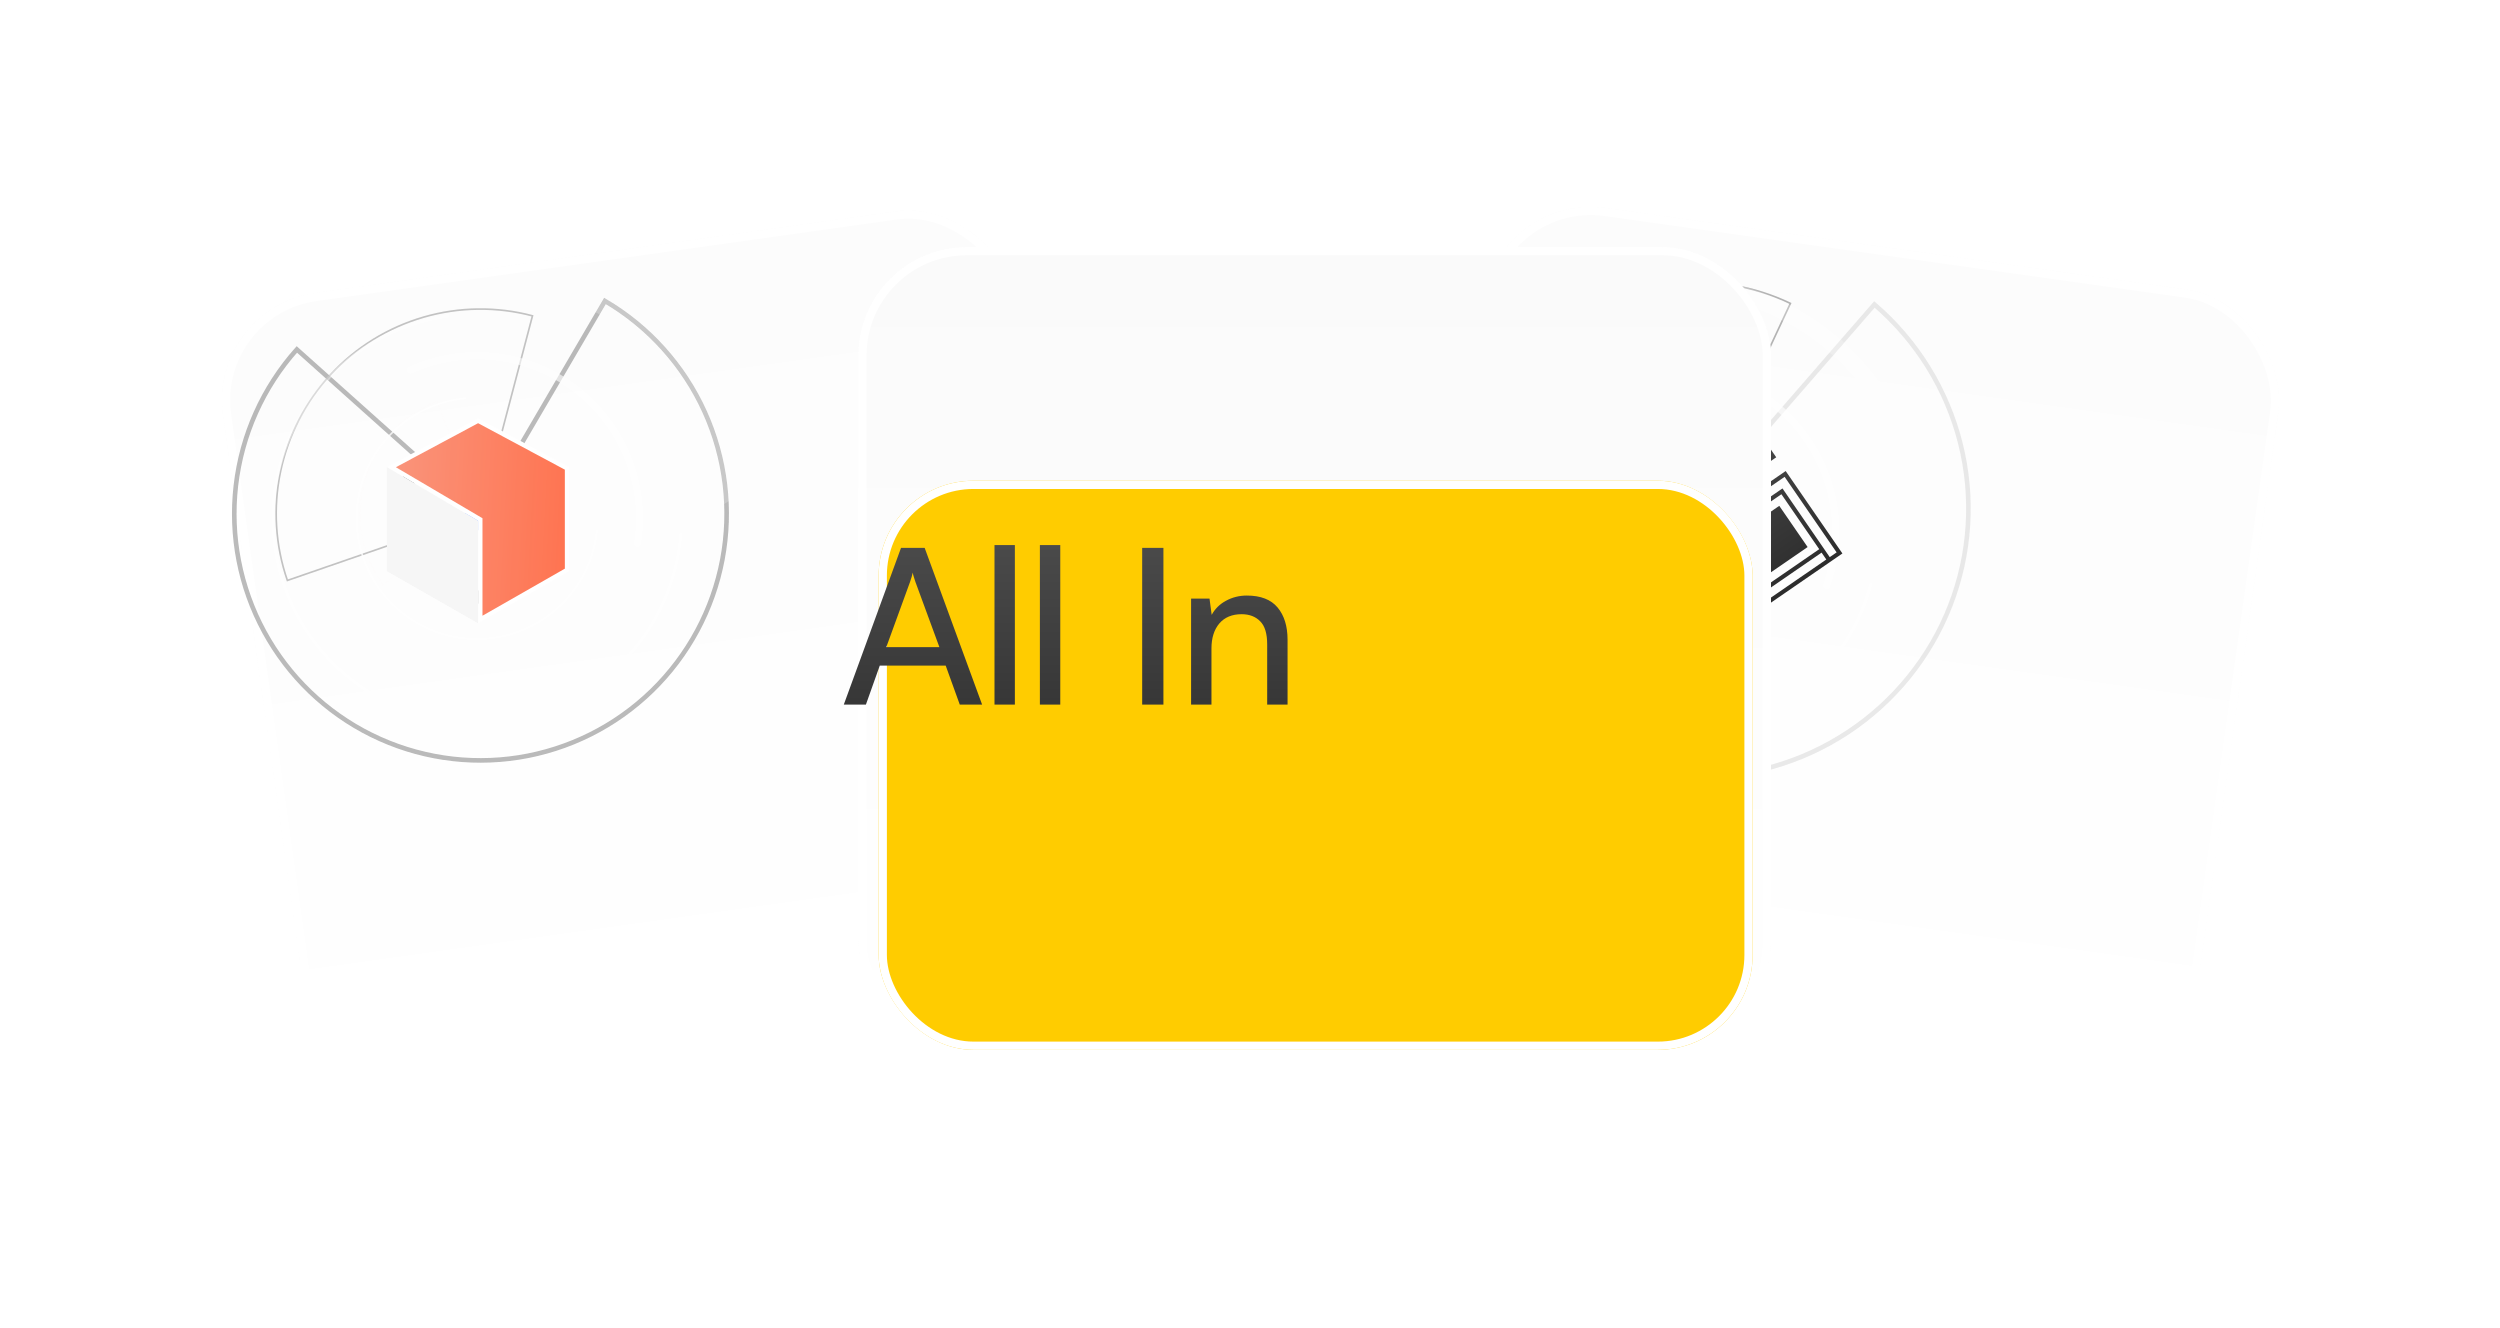
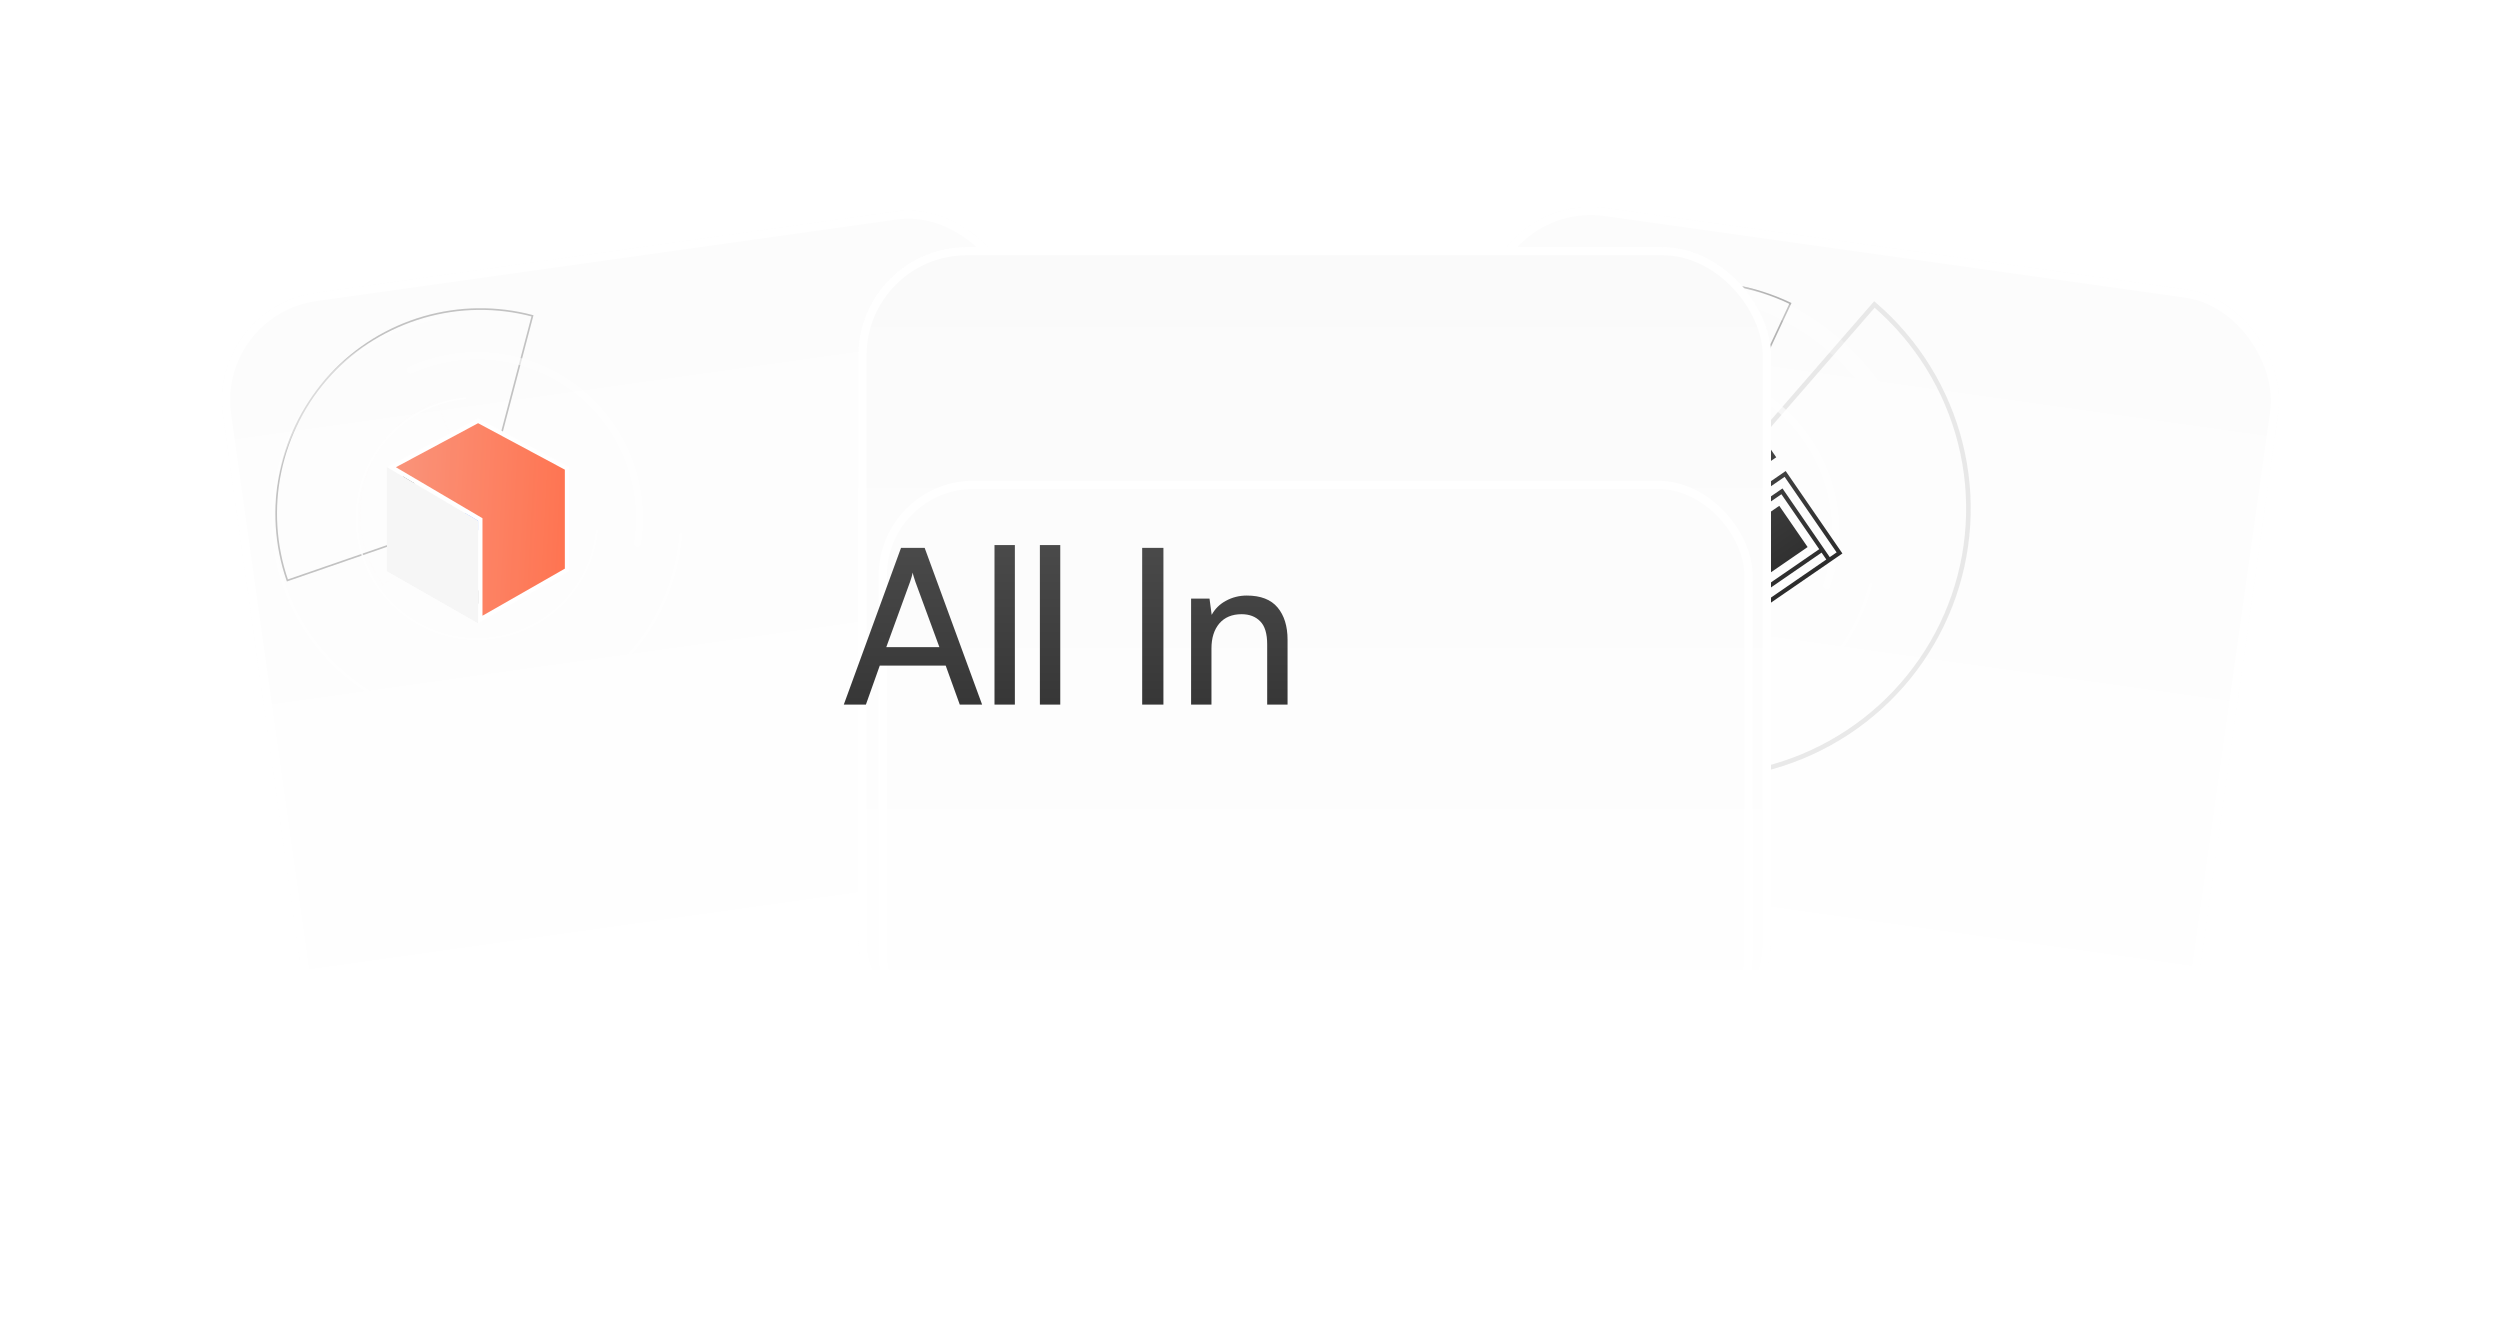
<svg xmlns="http://www.w3.org/2000/svg" width="369" height="196" viewBox="0 0 369 196" fill="none">
  <g filter="url(#filter0_di_40000936_14416)">
    <rect x="2" y="28" width="118.493" height="118.493" rx="16" transform="rotate(-8 2 28)" fill="url(#paint0_linear_40000936_14416)" />
    <rect x="2.686" y="28.517" width="117.277" height="117.277" rx="15.392" transform="rotate(-8 2.686 28.517)" stroke="white" stroke-width="1.215" />
  </g>
  <g opacity="0.8">
    <path d="M70.938 75.817L69.049 64.355C71.027 64.027 73.057 64.219 74.939 64.912C76.821 65.605 78.491 66.775 79.787 68.308C81.083 69.84 81.96 71.684 82.333 73.658C82.706 75.632 82.561 77.668 81.914 79.57C81.266 81.471 80.137 83.171 78.638 84.505C77.139 85.839 75.32 86.76 73.359 87.179C71.398 87.598 69.362 87.501 67.45 86.896C65.538 86.292 63.815 85.201 62.449 83.73L70.938 75.817Z" stroke="#2E6CFF" stroke-opacity="0.1" stroke-width="0.555" stroke-linecap="round" />
    <path d="M70.92 75.818L56.529 86.278C55.158 84.384 54.172 82.239 53.629 79.964C53.086 77.689 52.995 75.329 53.361 73.018C53.728 70.708 54.546 68.493 55.767 66.499C56.989 64.505 58.59 62.772 60.48 61.399C61.716 60.505 63.06 59.772 64.48 59.217L70.92 75.818Z" stroke="#FFF7F7" stroke-opacity="0.11" stroke-width="0.19" stroke-linecap="round" />
    <path d="M70.909 75.818L42.416 85.673C40.633 80.5 40.287 74.94 41.414 69.586C42.541 64.231 45.099 59.285 48.814 55.274C52.529 51.263 57.262 48.339 62.507 46.814C67.752 45.289 73.313 45.22 78.594 46.615L70.909 75.818Z" stroke="black" stroke-opacity="0.29" stroke-width="0.247" stroke-linecap="round" />
-     <path d="M70.927 75.822L89.291 44.42C95.757 48.217 100.893 53.925 103.995 60.761C107.097 67.597 108.014 75.227 106.619 82.605C105.224 89.983 101.586 96.749 96.204 101.975C90.822 107.201 83.958 110.631 76.554 111.797C69.15 112.962 61.567 111.804 54.845 108.483C48.123 105.162 42.59 99.839 39.005 93.245C35.42 86.65 33.958 79.106 34.819 71.647C35.68 64.187 38.822 57.176 43.815 51.576L70.927 75.822Z" stroke="#666666" stroke-opacity="0.56" stroke-width="0.678" stroke-linecap="round" />
    <path d="M81.856 74.525C82.205 76.543 82.015 78.616 81.307 80.536C80.598 82.457 79.396 84.155 77.821 85.46C76.246 86.764 74.356 87.629 72.34 87.965C70.325 88.302 68.256 88.098 66.344 87.376C64.433 86.653 62.745 85.437 61.454 83.851C60.162 82.265 59.312 80.365 58.989 78.343C58.666 76.322 58.883 74.25 59.617 72.34C60.35 70.429 61.575 68.747 63.167 67.463" stroke="url(#paint1_linear_40000936_14416)" stroke-width="1.963" stroke-linecap="round" />
    <path d="M88.105 78.269C87.772 81.626 86.495 84.819 84.422 87.476C82.349 90.134 79.566 92.147 76.395 93.282C73.225 94.417 69.799 94.626 66.514 93.886C63.23 93.146 60.222 91.487 57.842 89.102C55.462 86.716 53.807 83.703 53.069 80.412C52.331 77.121 52.541 73.688 53.674 70.512C54.808 67.336 56.818 64.547 59.471 62.471C62.124 60.395 65.311 59.116 68.661 58.783" stroke="white" stroke-opacity="0.8" stroke-width="0.242" stroke-linecap="round" />
    <path d="M60.598 54.616C64.532 52.841 68.872 52.164 73.159 52.656C77.446 53.148 81.52 54.79 84.953 57.41C88.385 60.03 91.048 63.53 92.659 67.54C94.271 71.55 94.772 75.922 94.109 80.194" stroke="white" stroke-opacity="0.6" stroke-width="1.028" stroke-linecap="round" />
    <path d="M100.473 78.885C100.027 84.555 97.992 89.983 94.602 94.546C91.213 99.108 86.606 102.618 81.313 104.673C76.02 106.727 70.255 107.243 64.683 106.16C59.11 105.076 53.956 102.438 49.814 98.55C45.671 94.661 42.709 89.679 41.269 84.178C39.828 78.677 39.966 72.88 41.669 67.454C43.371 62.029 46.569 57.195 50.892 53.51C55.216 49.825 60.49 47.437 66.108 46.623" stroke="white" stroke-opacity="0.4" stroke-width="0.488" stroke-linecap="round" />
    <path d="M51.758 45.276C57.024 42.121 63.002 40.353 69.134 40.138C75.266 39.922 81.353 41.266 86.827 44.045C92.3 46.823 96.983 50.945 100.437 56.026C103.891 61.108 106.004 66.983 106.58 73.103" stroke="white" stroke-opacity="0.2" stroke-width="2.549" stroke-linecap="round" />
    <path d="M70.91 78.286C70.451 78.286 70.002 78.149 69.621 77.894C69.239 77.638 68.942 77.275 68.766 76.851C68.591 76.426 68.545 75.959 68.634 75.508C68.724 75.057 68.945 74.643 69.269 74.317C69.594 73.993 70.007 73.771 70.457 73.681C70.907 73.592 71.374 73.638 71.798 73.814C72.222 73.99 72.584 74.287 72.839 74.67C73.094 75.052 73.23 75.501 73.23 75.961C73.23 76.578 72.985 77.169 72.55 77.605C72.115 78.041 71.525 78.286 70.91 78.286Z" fill="url(#paint2_linear_40000936_14416)" />
    <path d="M57.113 68.934L70.566 76.861V91.996L57.113 84.308L57.113 68.934Z" fill="#F4F4F4" />
    <path d="M83.695 84.122L70.89 91.439V76.863V76.678L70.731 76.584L57.774 68.949L70.566 62.096L83.695 69.129V84.122Z" fill="url(#paint3_linear_40000936_14416)" stroke="white" stroke-width="0.648" />
  </g>
  <g filter="url(#filter1_di_40000936_14416)">
    <rect x="192.491" y="11" width="118.493" height="118.493" rx="16" transform="rotate(8 192.491 11)" fill="url(#paint4_linear_40000936_14416)" />
    <rect x="193.008" y="11.686" width="117.277" height="117.277" rx="15.392" transform="rotate(8 193.008 11.686)" stroke="white" stroke-width="1.215" />
  </g>
  <path d="M250.01 77.456L233.958 85.129C232.954 83.018 232.374 80.729 232.253 78.393C232.132 76.057 232.471 73.719 233.252 71.514C234.032 69.309 235.238 67.279 236.802 65.541C238.365 63.802 240.254 62.389 242.363 61.381C243.74 60.727 245.195 60.25 246.692 59.962L250.01 77.456Z" stroke="#FFF7F7" stroke-opacity="0.11" stroke-width="0.19" stroke-linecap="round" />
  <path d="M250.245 74.812L217.91 79.848C217.042 73.91 217.783 67.835 220.052 62.273C222.322 56.712 226.035 51.872 230.795 48.27C235.555 44.669 241.183 42.442 247.077 41.828C252.972 41.213 258.912 42.233 264.262 44.78L250.245 74.812Z" stroke="black" stroke-opacity="0.29" stroke-width="0.247" stroke-linecap="round" />
  <path d="M250.563 74.963L276.666 44.939C282.913 50.307 287.341 57.458 289.344 65.413C291.347 73.369 290.827 81.739 287.855 89.377C284.883 97.015 279.604 103.547 272.742 108.079C265.88 112.61 257.771 114.919 249.525 114.689C241.279 114.458 233.3 111.701 226.682 106.793C220.064 101.885 215.13 95.068 212.556 87.275C209.982 79.482 209.895 71.095 212.305 63.263C214.716 55.43 219.507 48.536 226.022 43.525L250.563 74.963Z" stroke="#D9D9D9" stroke-opacity="0.56" stroke-width="0.678" stroke-linecap="round" />
  <path d="M264.06 83.444C263.123 86.684 261.287 89.592 258.765 91.829C256.244 94.066 253.141 95.54 249.818 96.08C246.494 96.62 243.086 96.204 239.991 94.88C236.896 93.555 234.24 91.378 232.332 88.6C230.425 85.822 229.345 82.558 229.217 79.188C229.089 75.817 229.919 72.479 231.61 69.562C233.302 66.645 235.785 64.268 238.771 62.708C241.757 61.148 245.123 60.469 248.478 60.75" stroke="white" stroke-opacity="0.8" stroke-width="0.242" stroke-linecap="round" />
  <path d="M241.306 55.188C245.497 54.158 249.888 54.28 254.014 55.542C258.14 56.804 261.849 59.16 264.748 62.359C267.648 65.559 269.63 69.484 270.487 73.721C271.343 77.957 271.042 82.347 269.614 86.427" stroke="white" stroke-opacity="0.6" stroke-width="1.028" stroke-linecap="round" />
  <path d="M276.109 86.296C274.641 91.79 271.654 96.759 267.492 100.63C263.33 104.5 258.163 107.116 252.584 108.175C247.006 109.234 241.244 108.693 235.961 106.616C230.678 104.539 226.088 101.009 222.721 96.432C219.354 91.856 217.347 86.419 216.929 80.747C216.511 75.076 217.7 69.401 220.36 64.374C223.02 59.348 227.042 55.176 231.963 52.337C236.884 49.498 242.504 48.109 248.177 48.329" stroke="white" stroke-opacity="0.4" stroke-width="0.488" stroke-linecap="round" />
  <path d="M234.309 44.398C240.061 42.252 246.261 41.599 252.33 42.501C258.399 43.403 264.141 45.83 269.019 49.557C273.897 53.283 277.753 58.187 280.226 63.811C282.7 69.435 283.711 75.596 283.165 81.72" stroke="white" stroke-opacity="0.2" stroke-width="2.549" stroke-linecap="round" />
-   <path d="M242.341 88.615L248.424 84.429L252.611 90.512L246.527 94.698L242.341 88.615Z" fill="url(#paint5_linear_40000936_14416)" />
+   <path d="M242.341 88.615L248.424 84.429L252.611 90.512L242.341 88.615Z" fill="url(#paint5_linear_40000936_14416)" />
  <path d="M238.656 70.234L232.573 74.421L236.759 80.504L242.842 76.317L238.656 70.234Z" fill="url(#paint6_linear_40000936_14416)" />
  <path d="M246.767 64.652L252.85 60.466L257.037 66.549L250.953 70.736L246.767 64.652Z" fill="url(#paint7_linear_40000936_14416)" />
  <path d="M256.535 78.847L262.619 74.66L266.805 80.744L260.722 84.93L256.535 78.847Z" fill="url(#paint8_linear_40000936_14416)" />
  <path fill-rule="evenodd" clip-rule="evenodd" d="M248.609 73.843L246.582 75.238L239.604 65.099L227.438 73.472L235.811 85.639L245.949 78.661L247.345 80.689L237.206 87.666L245.579 99.833L257.745 91.46L250.768 81.322L252.796 79.926L259.773 90.065L271.94 81.692L263.567 69.525L253.428 76.503L252.033 74.475L262.172 67.498L253.799 55.331L241.632 63.704L248.609 73.843ZM239.446 65.955L228.294 73.63L235.969 84.783L245.601 78.154L244.903 77.141L236.285 83.071L230.005 73.946L239.13 67.667L246.107 77.806L247.121 77.108L239.446 65.955ZM247.47 77.615L246.456 78.313L247.852 80.34L248.866 79.643L247.47 77.615ZM247.977 77.266L249.373 79.294L251.4 77.898L250.005 75.871L247.977 77.266ZM249.656 75.364L248.958 74.35L246.931 75.745L247.628 76.759L249.656 75.364ZM250.512 75.522L251.907 77.549L252.921 76.852L251.526 74.824L250.512 75.522ZM242.488 63.862L253.641 56.187L261.316 67.34L260.302 68.037L253.324 57.898L244.2 64.178L251.177 74.317L250.163 75.015L242.488 63.862ZM249.215 80.15L248.201 80.847L255.876 92L256.89 91.302L249.215 80.15ZM250.419 80.815L252.447 79.419L251.749 78.405L249.721 79.801L250.419 80.815ZM259.931 89.209L269.563 82.581L268.865 81.567L260.247 87.497L253.27 77.359L252.256 78.056L259.931 89.209ZM253.777 77.01L263.409 70.381L271.084 81.534L270.07 82.232L263.093 72.093L254.475 78.024L253.777 77.01ZM247.694 81.196L248.391 82.21L239.773 88.141L246.053 97.266L254.671 91.335L255.369 92.349L245.737 98.977L238.062 87.825L247.694 81.196ZM240.629 88.299L248.74 82.717L254.322 90.828L246.211 96.41L240.629 88.299ZM244.554 76.634L236.443 82.216L230.861 74.105L238.972 68.523L244.554 76.634ZM250.637 72.447L258.748 66.865L253.166 58.754L245.055 64.336L250.637 72.447ZM250.986 72.954L251.684 73.968L259.795 68.386L259.097 67.372L250.986 72.954ZM254.824 78.531L260.405 86.642L268.517 81.06L262.935 72.949L254.824 78.531Z" fill="url(#paint9_linear_40000936_14416)" />
  <g filter="url(#filter2_di_40000936_14416)">
    <rect x="98" y="19" width="134.707" height="118.493" rx="16" fill="url(#paint10_linear_40000936_14416)" />
    <rect x="98.608" y="19.608" width="133.492" height="117.277" rx="15.392" stroke="white" stroke-width="1.215" />
  </g>
  <g filter="url(#filter3_d_40000936_14416)">
-     <rect x="101" y="51" width="129" height="84" rx="14" fill="#FFCC00" />
    <rect x="101.608" y="51.608" width="127.785" height="82.785" rx="13.392" stroke="white" stroke-width="1.215" />
  </g>
  <path d="M127.807 104H124.543L132.991 80.864H136.479L144.959 104H141.663L139.583 98.24H129.855L127.807 104ZM134.335 85.856L130.815 95.52H138.655L135.103 85.856C135.039 85.621 134.965 85.387 134.879 85.152C134.794 84.896 134.741 84.683 134.719 84.512C134.677 84.683 134.623 84.896 134.559 85.152C134.495 85.387 134.421 85.621 134.335 85.856ZM149.795 104H146.787V80.448H149.795V104ZM156.495 104H153.487V80.448H156.495V104ZM171.721 80.864V104H168.585V80.864H171.721ZM178.812 104H175.804V88.352H178.524L178.844 90.752C179.335 89.856 180.039 89.163 180.956 88.672C181.895 88.16 182.919 87.904 184.028 87.904C186.076 87.904 187.591 88.491 188.572 89.664C189.553 90.837 190.044 92.427 190.044 94.432V104H187.036V95.104C187.036 93.525 186.695 92.395 186.012 91.712C185.329 91.008 184.412 90.656 183.26 90.656C181.852 90.656 180.753 91.115 179.964 92.032C179.196 92.949 178.812 94.176 178.812 95.712V104Z" fill="url(#paint11_linear_40000936_14416)" />
  <defs>
    <filter id="filter0_di_40000936_14416" x="0.701" y="1.479" width="193.803" height="193.803" filterUnits="userSpaceOnUse" color-interpolation-filters="sRGB">
      <feFlood flood-opacity="0" result="BackgroundImageFix" />
      <feColorMatrix in="SourceAlpha" type="matrix" values="0 0 0 0 0 0 0 0 0 0 0 0 0 0 0 0 0 0 127 0" result="hardAlpha" />
      <feMorphology radius="13.72" operator="erode" in="SourceAlpha" result="effect1_dropShadow_40000936_14416" />
      <feOffset dx="28.688" dy="19.957" />
      <feGaussianBlur stdDeviation="22.888" />
      <feComposite in2="hardAlpha" operator="out" />
      <feColorMatrix type="matrix" values="0 0 0 0 0 0 0 0 0 0 0 0 0 0 0 0 0 0 0.07 0" />
      <feBlend mode="normal" in2="BackgroundImageFix" result="effect1_dropShadow_40000936_14416" />
      <feBlend mode="normal" in="SourceGraphic" in2="effect1_dropShadow_40000936_14416" result="shape" />
      <feColorMatrix in="SourceAlpha" type="matrix" values="0 0 0 0 0 0 0 0 0 0 0 0 0 0 0 0 0 0 127 0" result="hardAlpha" />
      <feMorphology radius="2.495" operator="erode" in="SourceAlpha" result="effect2_innerShadow_40000936_14416" />
      <feOffset dy="-2.495" />
      <feGaussianBlur stdDeviation="10.415" />
      <feComposite in2="hardAlpha" operator="arithmetic" k2="-1" k3="1" />
      <feColorMatrix type="matrix" values="0 0 0 0 0.943 0 0 0 0 0.943 0 0 0 0 0.943 0 0 0 1 0" />
      <feBlend mode="normal" in2="shape" result="effect2_innerShadow_40000936_14416" />
    </filter>
    <filter id="filter1_di_40000936_14416" x="174.701" y="0.97" width="193.803" height="193.803" filterUnits="userSpaceOnUse" color-interpolation-filters="sRGB">
      <feFlood flood-opacity="0" result="BackgroundImageFix" />
      <feColorMatrix in="SourceAlpha" type="matrix" values="0 0 0 0 0 0 0 0 0 0 0 0 0 0 0 0 0 0 127 0" result="hardAlpha" />
      <feMorphology radius="13.72" operator="erode" in="SourceAlpha" result="effect1_dropShadow_40000936_14416" />
      <feOffset dx="28.688" dy="19.957" />
      <feGaussianBlur stdDeviation="22.888" />
      <feComposite in2="hardAlpha" operator="out" />
      <feColorMatrix type="matrix" values="0 0 0 0 0 0 0 0 0 0 0 0 0 0 0 0 0 0 0.07 0" />
      <feBlend mode="normal" in2="BackgroundImageFix" result="effect1_dropShadow_40000936_14416" />
      <feBlend mode="normal" in="SourceGraphic" in2="effect1_dropShadow_40000936_14416" result="shape" />
      <feColorMatrix in="SourceAlpha" type="matrix" values="0 0 0 0 0 0 0 0 0 0 0 0 0 0 0 0 0 0 127 0" result="hardAlpha" />
      <feMorphology radius="2.495" operator="erode" in="SourceAlpha" result="effect2_innerShadow_40000936_14416" />
      <feOffset dy="-2.495" />
      <feGaussianBlur stdDeviation="10.415" />
      <feComposite in2="hardAlpha" operator="arithmetic" k2="-1" k3="1" />
      <feColorMatrix type="matrix" values="0 0 0 0 0.943 0 0 0 0 0.943 0 0 0 0 0.943 0 0 0 1 0" />
      <feBlend mode="normal" in2="shape" result="effect2_innerShadow_40000936_14416" />
    </filter>
    <filter id="filter2_di_40000936_14416" x="94.632" y="6.901" width="198.818" height="182.603" filterUnits="userSpaceOnUse" color-interpolation-filters="sRGB">
      <feFlood flood-opacity="0" result="BackgroundImageFix" />
      <feColorMatrix in="SourceAlpha" type="matrix" values="0 0 0 0 0 0 0 0 0 0 0 0 0 0 0 0 0 0 127 0" result="hardAlpha" />
      <feMorphology radius="13.72" operator="erode" in="SourceAlpha" result="effect1_dropShadow_40000936_14416" />
      <feOffset dx="28.688" dy="19.957" />
      <feGaussianBlur stdDeviation="22.888" />
      <feComposite in2="hardAlpha" operator="out" />
      <feColorMatrix type="matrix" values="0 0 0 0 0 0 0 0 0 0 0 0 0 0 0 0 0 0 0.07 0" />
      <feBlend mode="normal" in2="BackgroundImageFix" result="effect1_dropShadow_40000936_14416" />
      <feBlend mode="normal" in="SourceGraphic" in2="effect1_dropShadow_40000936_14416" result="shape" />
      <feColorMatrix in="SourceAlpha" type="matrix" values="0 0 0 0 0 0 0 0 0 0 0 0 0 0 0 0 0 0 127 0" result="hardAlpha" />
      <feMorphology radius="2.495" operator="erode" in="SourceAlpha" result="effect2_innerShadow_40000936_14416" />
      <feOffset dy="-2.495" />
      <feGaussianBlur stdDeviation="7.4" />
      <feComposite in2="hardAlpha" operator="arithmetic" k2="-1" k3="1" />
      <feColorMatrix type="matrix" values="0 0 0 0 1 0 0 0 0 1 0 0 0 0 1 0 0 0 1 0" />
      <feBlend mode="normal" in2="shape" result="effect2_innerShadow_40000936_14416" />
    </filter>
    <filter id="filter3_d_40000936_14416" x="97.632" y="38.901" width="193.111" height="148.111" filterUnits="userSpaceOnUse" color-interpolation-filters="sRGB">
      <feFlood flood-opacity="0" result="BackgroundImageFix" />
      <feColorMatrix in="SourceAlpha" type="matrix" values="0 0 0 0 0 0 0 0 0 0 0 0 0 0 0 0 0 0 127 0" result="hardAlpha" />
      <feMorphology radius="13.72" operator="erode" in="SourceAlpha" result="effect1_dropShadow_40000936_14416" />
      <feOffset dx="28.688" dy="19.957" />
      <feGaussianBlur stdDeviation="22.888" />
      <feComposite in2="hardAlpha" operator="out" />
      <feColorMatrix type="matrix" values="0 0 0 0 0 0 0 0 0 0 0 0 0 0 0 0 0 0 0.07 0" />
      <feBlend mode="normal" in2="BackgroundImageFix" result="effect1_dropShadow_40000936_14416" />
      <feBlend mode="normal" in="SourceGraphic" in2="effect1_dropShadow_40000936_14416" result="shape" />
    </filter>
    <linearGradient id="paint0_linear_40000936_14416" x1="61.246" y1="28" x2="61.246" y2="146.493" gradientUnits="userSpaceOnUse">
      <stop stop-color="#FCFCFC" />
      <stop offset="1" stop-color="white" />
    </linearGradient>
    <linearGradient id="paint1_linear_40000936_14416" x1="70.435" y1="67.463" x2="70.435" y2="88.123" gradientUnits="userSpaceOnUse">
      <stop stop-color="#555555" />
      <stop offset="1" stop-color="#2C2C2C" />
    </linearGradient>
    <linearGradient id="paint2_linear_40000936_14416" x1="70.861" y1="72.862" x2="71.611" y2="78.187" gradientUnits="userSpaceOnUse">
      <stop stop-color="#BCD0FF" />
      <stop offset="1" stop-color="#1F61FF" />
    </linearGradient>
    <linearGradient id="paint3_linear_40000936_14416" x1="57.113" y1="76.863" x2="84.515" y2="78.323" gradientUnits="userSpaceOnUse">
      <stop stop-color="#F87A5B" />
      <stop offset="1" stop-color="#FF5024" />
    </linearGradient>
    <linearGradient id="paint4_linear_40000936_14416" x1="251.737" y1="11" x2="251.737" y2="129.493" gradientUnits="userSpaceOnUse">
      <stop stop-color="#FCFCFC" />
      <stop offset="1" stop-color="white" />
    </linearGradient>
    <linearGradient id="paint5_linear_40000936_14416" x1="240.618" y1="64.402" x2="258.759" y2="90.763" gradientUnits="userSpaceOnUse">
      <stop stop-color="#555555" />
      <stop offset="1" stop-color="#2C2C2C" />
    </linearGradient>
    <linearGradient id="paint6_linear_40000936_14416" x1="240.618" y1="64.402" x2="258.759" y2="90.763" gradientUnits="userSpaceOnUse">
      <stop stop-color="#555555" />
      <stop offset="1" stop-color="#2C2C2C" />
    </linearGradient>
    <linearGradient id="paint7_linear_40000936_14416" x1="240.618" y1="64.402" x2="258.759" y2="90.763" gradientUnits="userSpaceOnUse">
      <stop stop-color="#555555" />
      <stop offset="1" stop-color="#2C2C2C" />
    </linearGradient>
    <linearGradient id="paint8_linear_40000936_14416" x1="240.618" y1="64.402" x2="258.759" y2="90.763" gradientUnits="userSpaceOnUse">
      <stop stop-color="#555555" />
      <stop offset="1" stop-color="#2C2C2C" />
    </linearGradient>
    <linearGradient id="paint9_linear_40000936_14416" x1="240.618" y1="64.402" x2="258.759" y2="90.763" gradientUnits="userSpaceOnUse">
      <stop stop-color="#555555" />
      <stop offset="1" stop-color="#2C2C2C" />
    </linearGradient>
    <linearGradient id="paint10_linear_40000936_14416" x1="165.354" y1="19" x2="165.354" y2="137.493" gradientUnits="userSpaceOnUse">
      <stop stop-color="#FAFAFA" />
      <stop offset="1" stop-color="white" />
    </linearGradient>
    <linearGradient id="paint11_linear_40000936_14416" x1="167.5" y1="67" x2="167.5" y2="117" gradientUnits="userSpaceOnUse">
      <stop stop-color="#555555" />
      <stop offset="1" stop-color="#2C2C2C" />
    </linearGradient>
  </defs>
</svg>